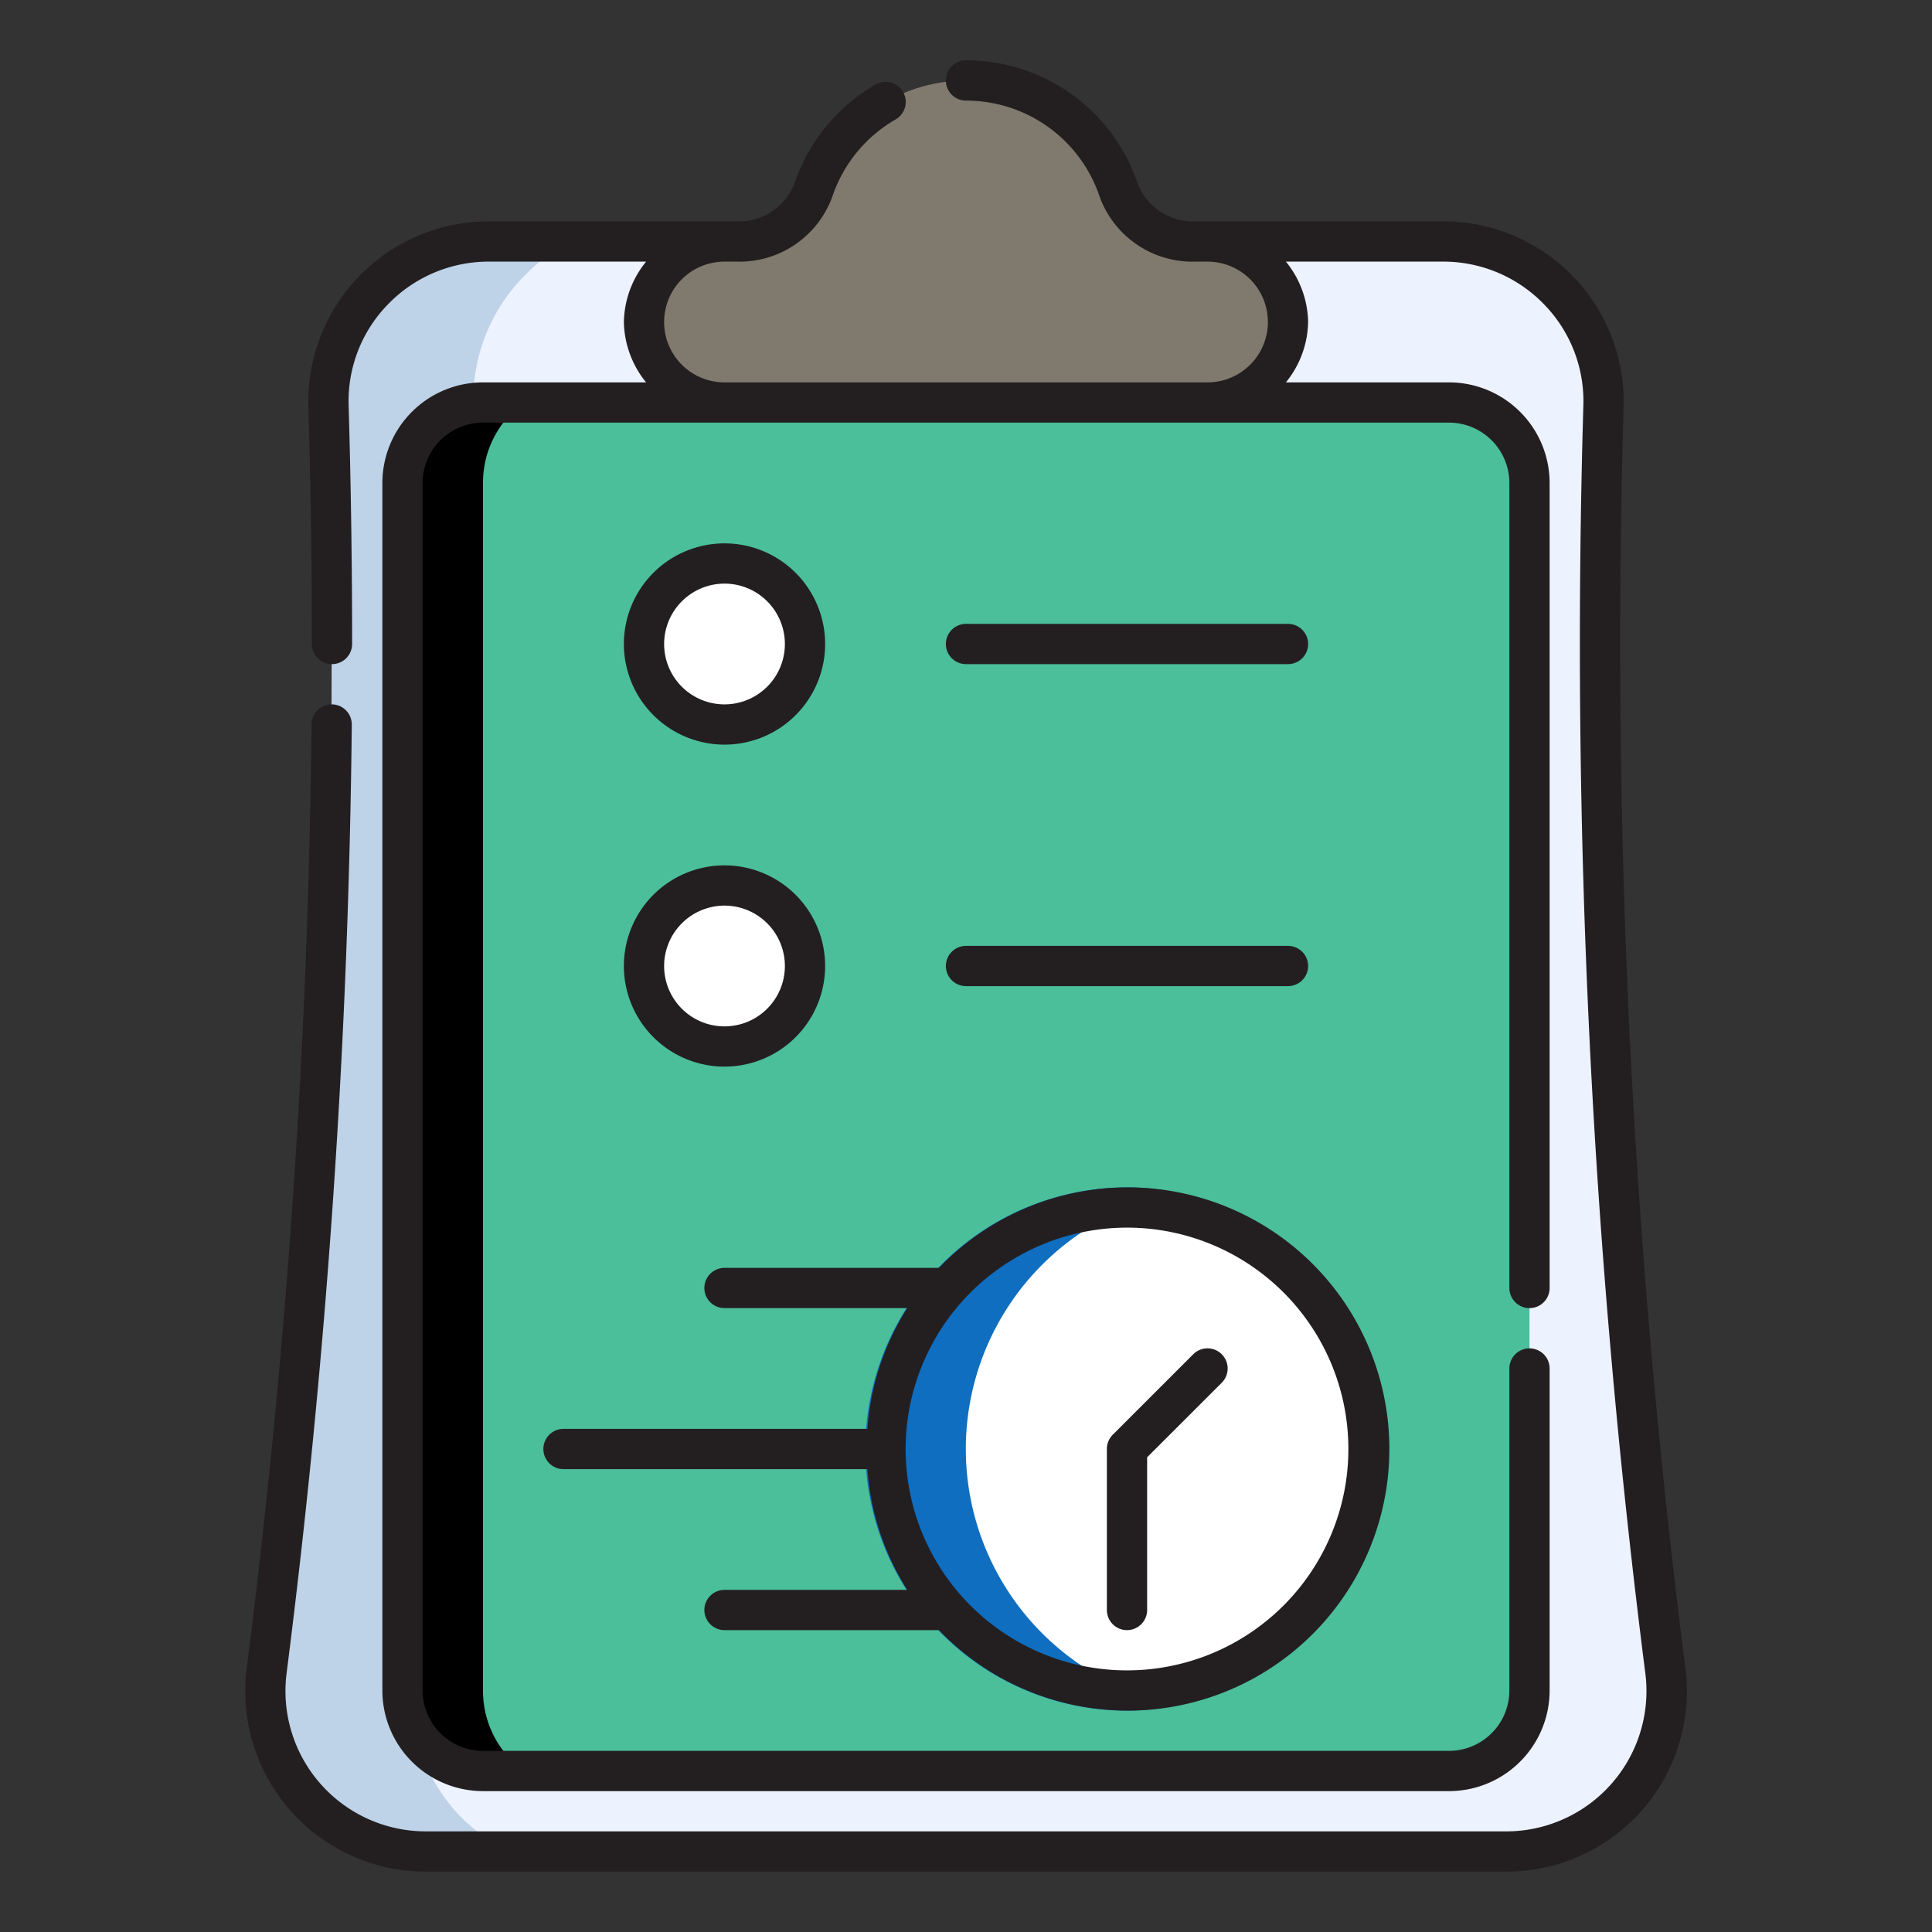
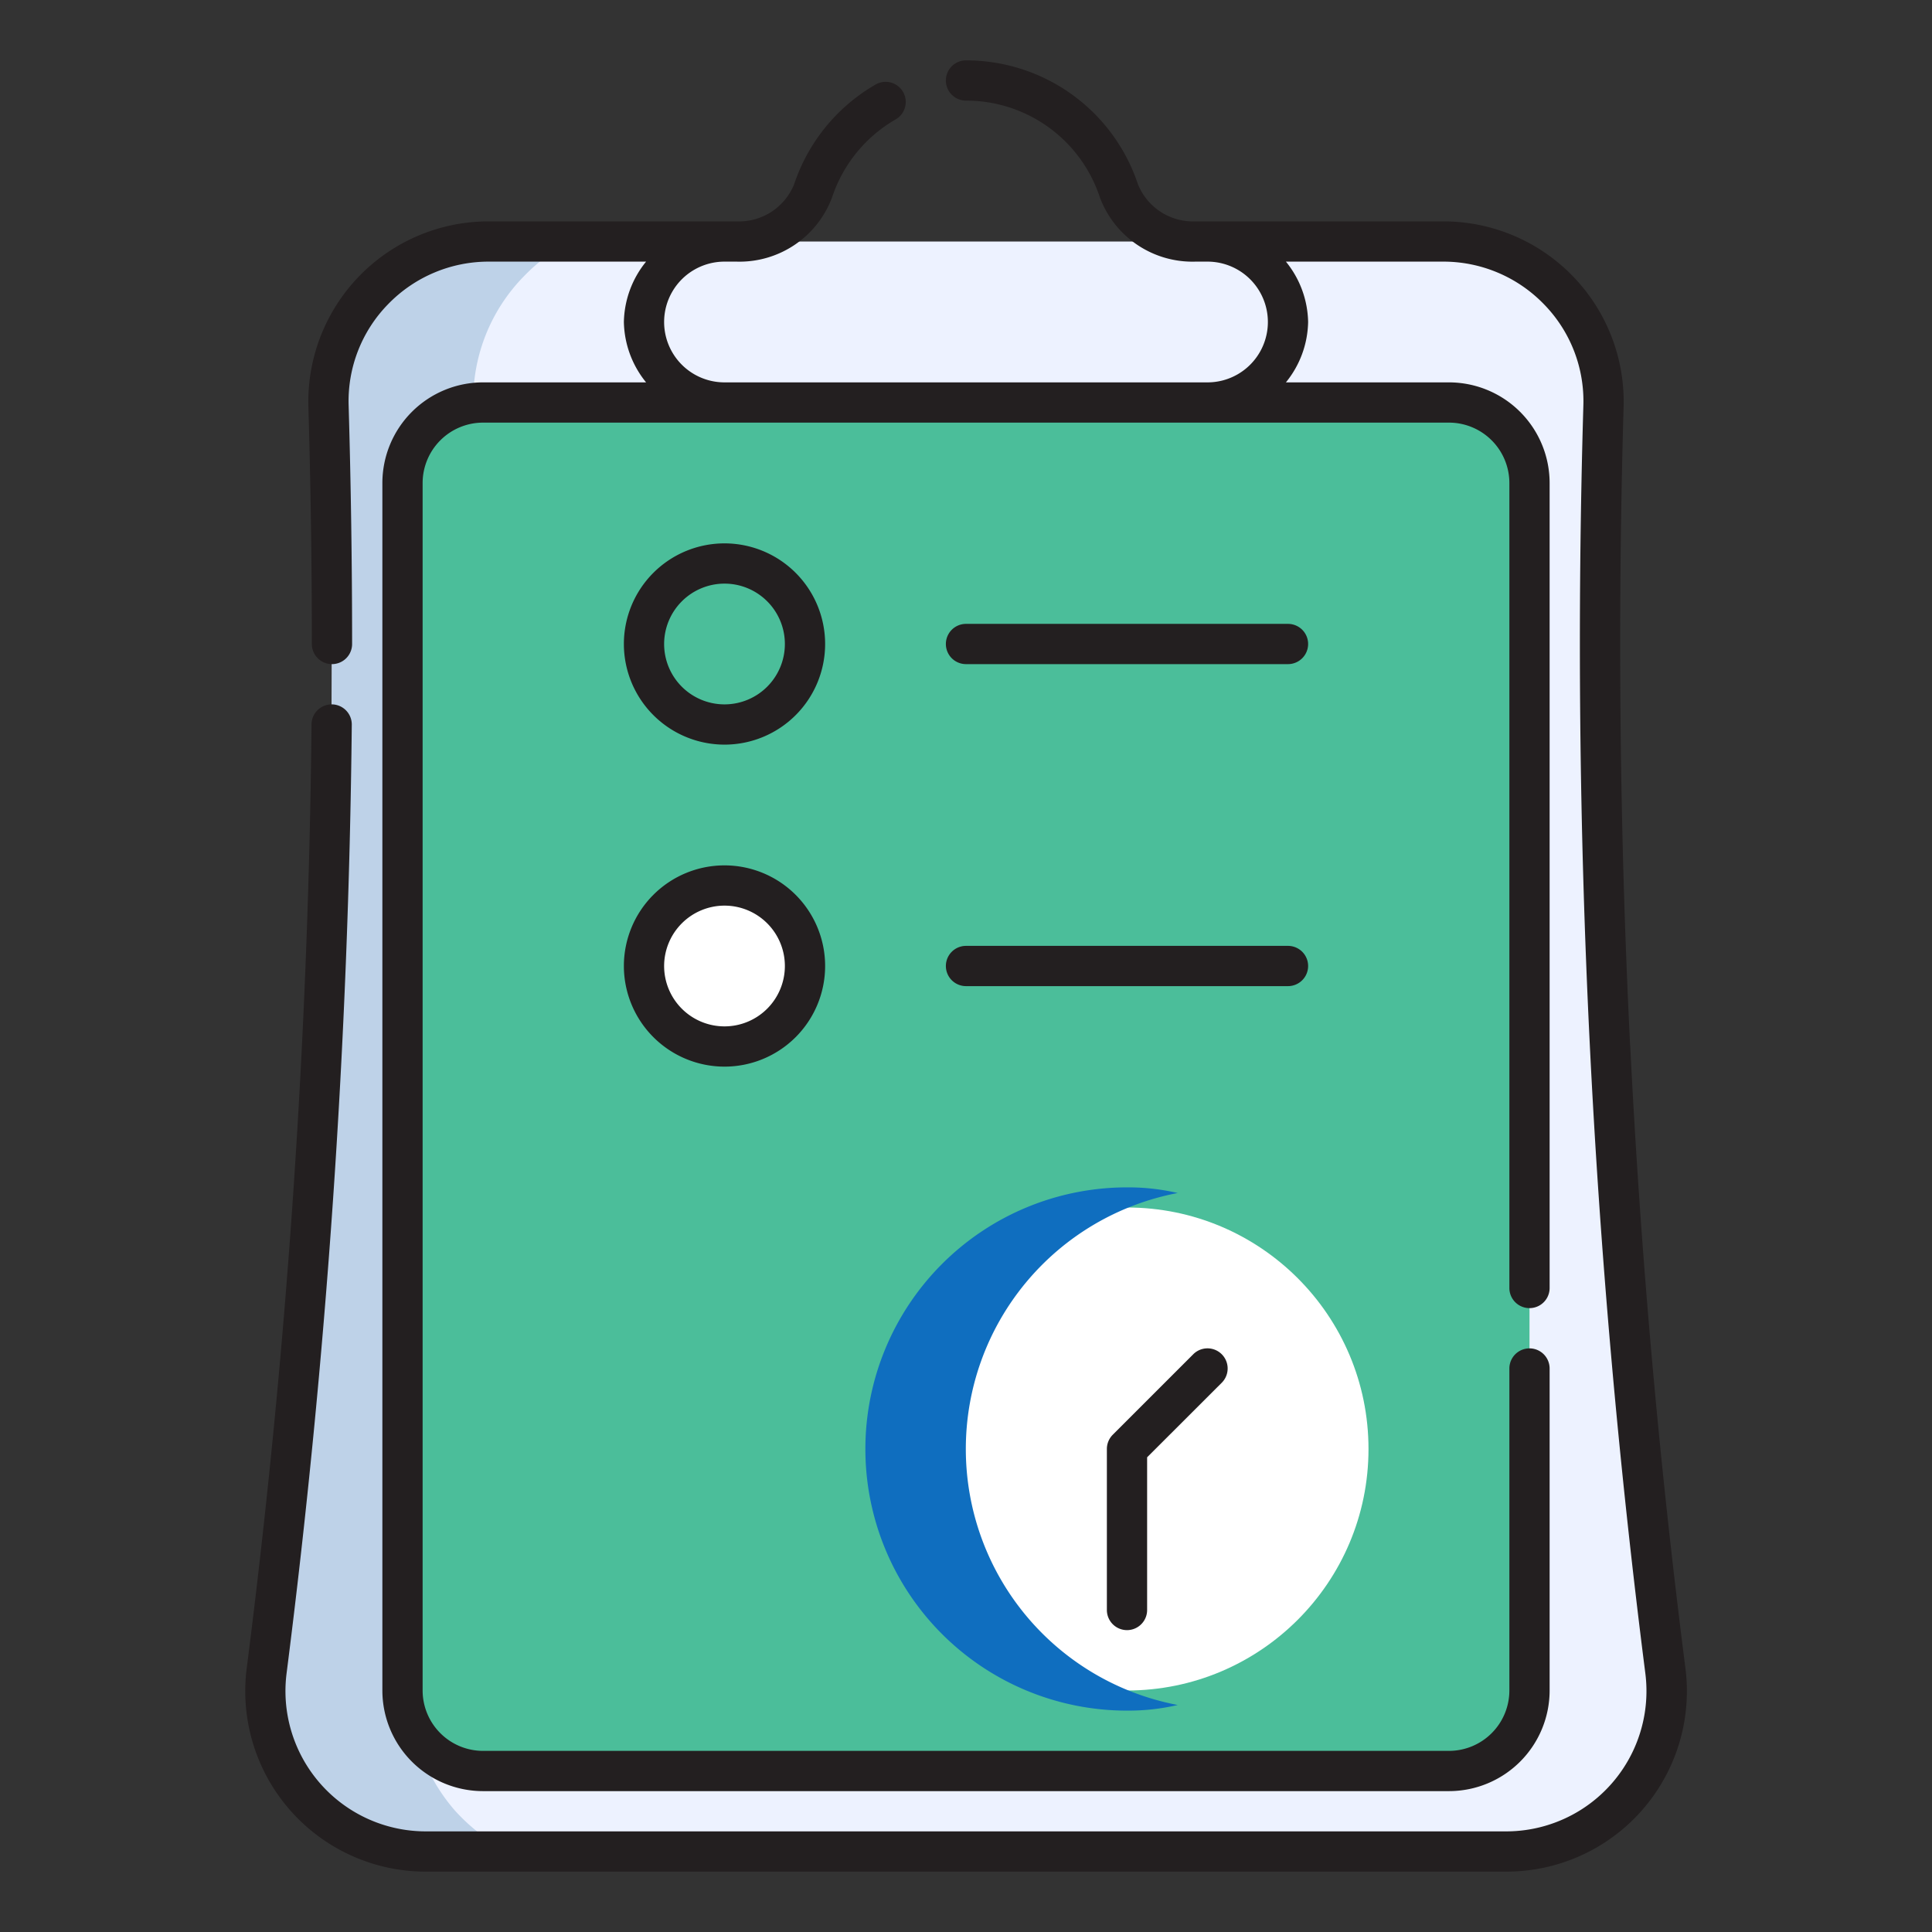
<svg xmlns="http://www.w3.org/2000/svg" width="512" height="512" x="0" y="0" viewBox="0 0 24 24" style="enable-background:new 0 0 512 512" xml:space="preserve" class="">
  <rect x="0" y="0" width="24" height="24" fill="#333333" stroke="none" />
  <g>
    <g data-name="Layer 5">
      <path fill="#edf2ff" d="M5.294 23a1.992 1.992 0 0 1-1.981-2.246A100.904 100.904 0 0 0 4.08 5.047 1.99 1.99 0 0 1 6.078 3h11.844a1.991 1.991 0 0 1 1.997 2.047c-.077 2.65-.05 5.325.081 7.953.128 2.575.36 5.184.688 7.755A1.992 1.992 0 0 1 18.706 23z" opacity="1" data-original="#edf2ff" class="" />
      <path fill="#bed2e8" d="M6.51 3.43a2.199 2.199 0 0 0-.63 1.62c.07 2.65.05 5.32-.08 7.94-.13 2.56-.36 5.17-.69 7.73a2.273 2.273 0 0 0 .54 1.77 2.338 2.338 0 0 0 .66.51H5.29a1.997 1.997 0 0 1-1.98-2.25 100.28 100.28 0 0 0 .77-15.7 1.967 1.967 0 0 1 .56-1.44A1.996 1.996 0 0 1 6.08 3h1.01a2.185 2.185 0 0 0-.58.43z" opacity="1" data-original="#bed2e8" class="" />
-       <path fill="#807a6e" d="M9 5a1 1 0 0 1 0-2h.148a.991.991 0 0 0 .954-.632 2.001 2.001 0 0 1 3.796 0 .99.99 0 0 0 .954.632H15a1 1 0 0 1 0 2z" opacity="1" data-original="#807a6e" class="" />
      <rect width="14" height="17" x="5" y="5" fill="#4bbe9a" rx="1" opacity="1" data-original="#f0e486" class="" />
-       <path fill="#000000" d="M6.51 22H6a1.003 1.003 0 0 1-1-1V6a1.003 1.003 0 0 1 1-1h.51A1.226 1.226 0 0 0 6 6v15a1.226 1.226 0 0 0 .51 1z" opacity="1" data-original="#d9ce79" class="" />
      <g fill="#fa8f82">
-         <circle cx="9" cy="8" r="1" fill="#ffffff" opacity="1" data-original="#fa8f82" class="" />
        <circle cx="9" cy="12" r="1" fill="#ffffff" opacity="1" data-original="#fa8f82" class="" />
        <circle cx="14" cy="18" r="3" fill="#ffffff" opacity="1" data-original="#fa8f82" class="" />
      </g>
      <path fill="#0f6ebf" d="M14.63 21.18a2.704 2.704 0 0 1-.63.07 3.25 3.25 0 0 1 0-6.5 2.704 2.704 0 0 1 .63.07 3.237 3.237 0 0 0 0 6.36z" opacity="1" data-original="#e68477" class="" />
    </g>
    <g fill="#231f20" data-name="Layer 9">
      <path d="M20.25 12.987c-.13-2.62-.158-5.29-.081-7.932a2.24 2.24 0 0 0-2.247-2.305h-3.07a.738.738 0 0 1-.716-.461A2.248 2.248 0 0 0 12 .75a.25.25 0 0 0 0 .5 1.748 1.748 0 0 1 1.661 1.196 1.227 1.227 0 0 0 1.19.804H15a.75.75 0 0 1 0 1.5H9a.75.75 0 0 1 0-1.5h.148a1.227 1.227 0 0 0 1.19-.803 1.752 1.752 0 0 1 .787-.963.25.25 0 1 0-.25-.433 2.254 2.254 0 0 0-1.01 1.238.739.739 0 0 1-.717.461h-3.07a2.24 2.24 0 0 0-2.247 2.305c.028.961.043 1.952.043 2.945a.25.25 0 0 0 .5 0c0-.998-.015-1.994-.043-2.96a1.72 1.72 0 0 1 .489-1.26 1.738 1.738 0 0 1 1.258-.53h1.948A1.223 1.223 0 0 0 7.75 4a1.223 1.223 0 0 0 .276.75H6A1.251 1.251 0 0 0 4.75 6v15A1.251 1.251 0 0 0 6 22.25h12A1.251 1.251 0 0 0 19.25 21v-4a.25.25 0 0 0-.5 0v4a.751.751 0 0 1-.75.75H6a.751.751 0 0 1-.75-.75V6A.751.751 0 0 1 6 5.25h12a.751.751 0 0 1 .75.75v10a.25.25 0 0 0 .5 0V6A1.251 1.251 0 0 0 18 4.75h-2.026A1.223 1.223 0 0 0 16.25 4a1.223 1.223 0 0 0-.276-.75h1.948a1.738 1.738 0 0 1 1.258.53 1.72 1.72 0 0 1 .489 1.26 101.137 101.137 0 0 0 .77 15.747 1.743 1.743 0 0 1-1.733 1.963H5.294a1.743 1.743 0 0 1-1.734-1.963 101.374 101.374 0 0 0 .81-11.785.25.25 0 0 0-.248-.252H4.12a.25.25 0 0 0-.25.247 100.387 100.387 0 0 1-.805 11.725 2.242 2.242 0 0 0 2.23 2.528h13.412a2.242 2.242 0 0 0 2.23-2.527 100.378 100.378 0 0 1-.686-7.736z" fill="#231f20" opacity="1" data-original="#231f20" class="" />
-       <path d="M9 19.75a.25.25 0 0 0 0 .5h2.664a3.25 3.25 0 1 0 0-4.5H9a.25.25 0 0 0 0 .5h2.27a3.222 3.222 0 0 0-.495 1.5H7a.25.25 0 0 0 0 .5h3.775a3.222 3.222 0 0 0 .495 1.5zm5-4.5A2.75 2.75 0 1 1 11.25 18 2.753 2.753 0 0 1 14 15.25z" fill="#231f20" opacity="1" data-original="#231f20" class="" />
      <path d="M14 20.25a.25.25 0 0 0 .25-.25v-1.897l.927-.926a.25.25 0 0 0-.354-.354l-1 1a.25.25 0 0 0-.073.177v2a.25.25 0 0 0 .25.25zM9 9.25A1.25 1.25 0 1 0 7.75 8 1.251 1.251 0 0 0 9 9.25zm0-2a.75.75 0 1 1-.75.75.751.751 0 0 1 .75-.75zM12 8.25h4a.25.25 0 0 0 0-.5h-4a.25.25 0 0 0 0 .5zM9 13.25A1.25 1.25 0 1 0 7.75 12 1.251 1.251 0 0 0 9 13.25zm0-2a.75.75 0 1 1-.75.75.751.751 0 0 1 .75-.75zM12 12.25h4a.25.25 0 0 0 0-.5h-4a.25.25 0 0 0 0 .5z" fill="#231f20" opacity="1" data-original="#231f20" class="" />
    </g>
  </g>
</svg>